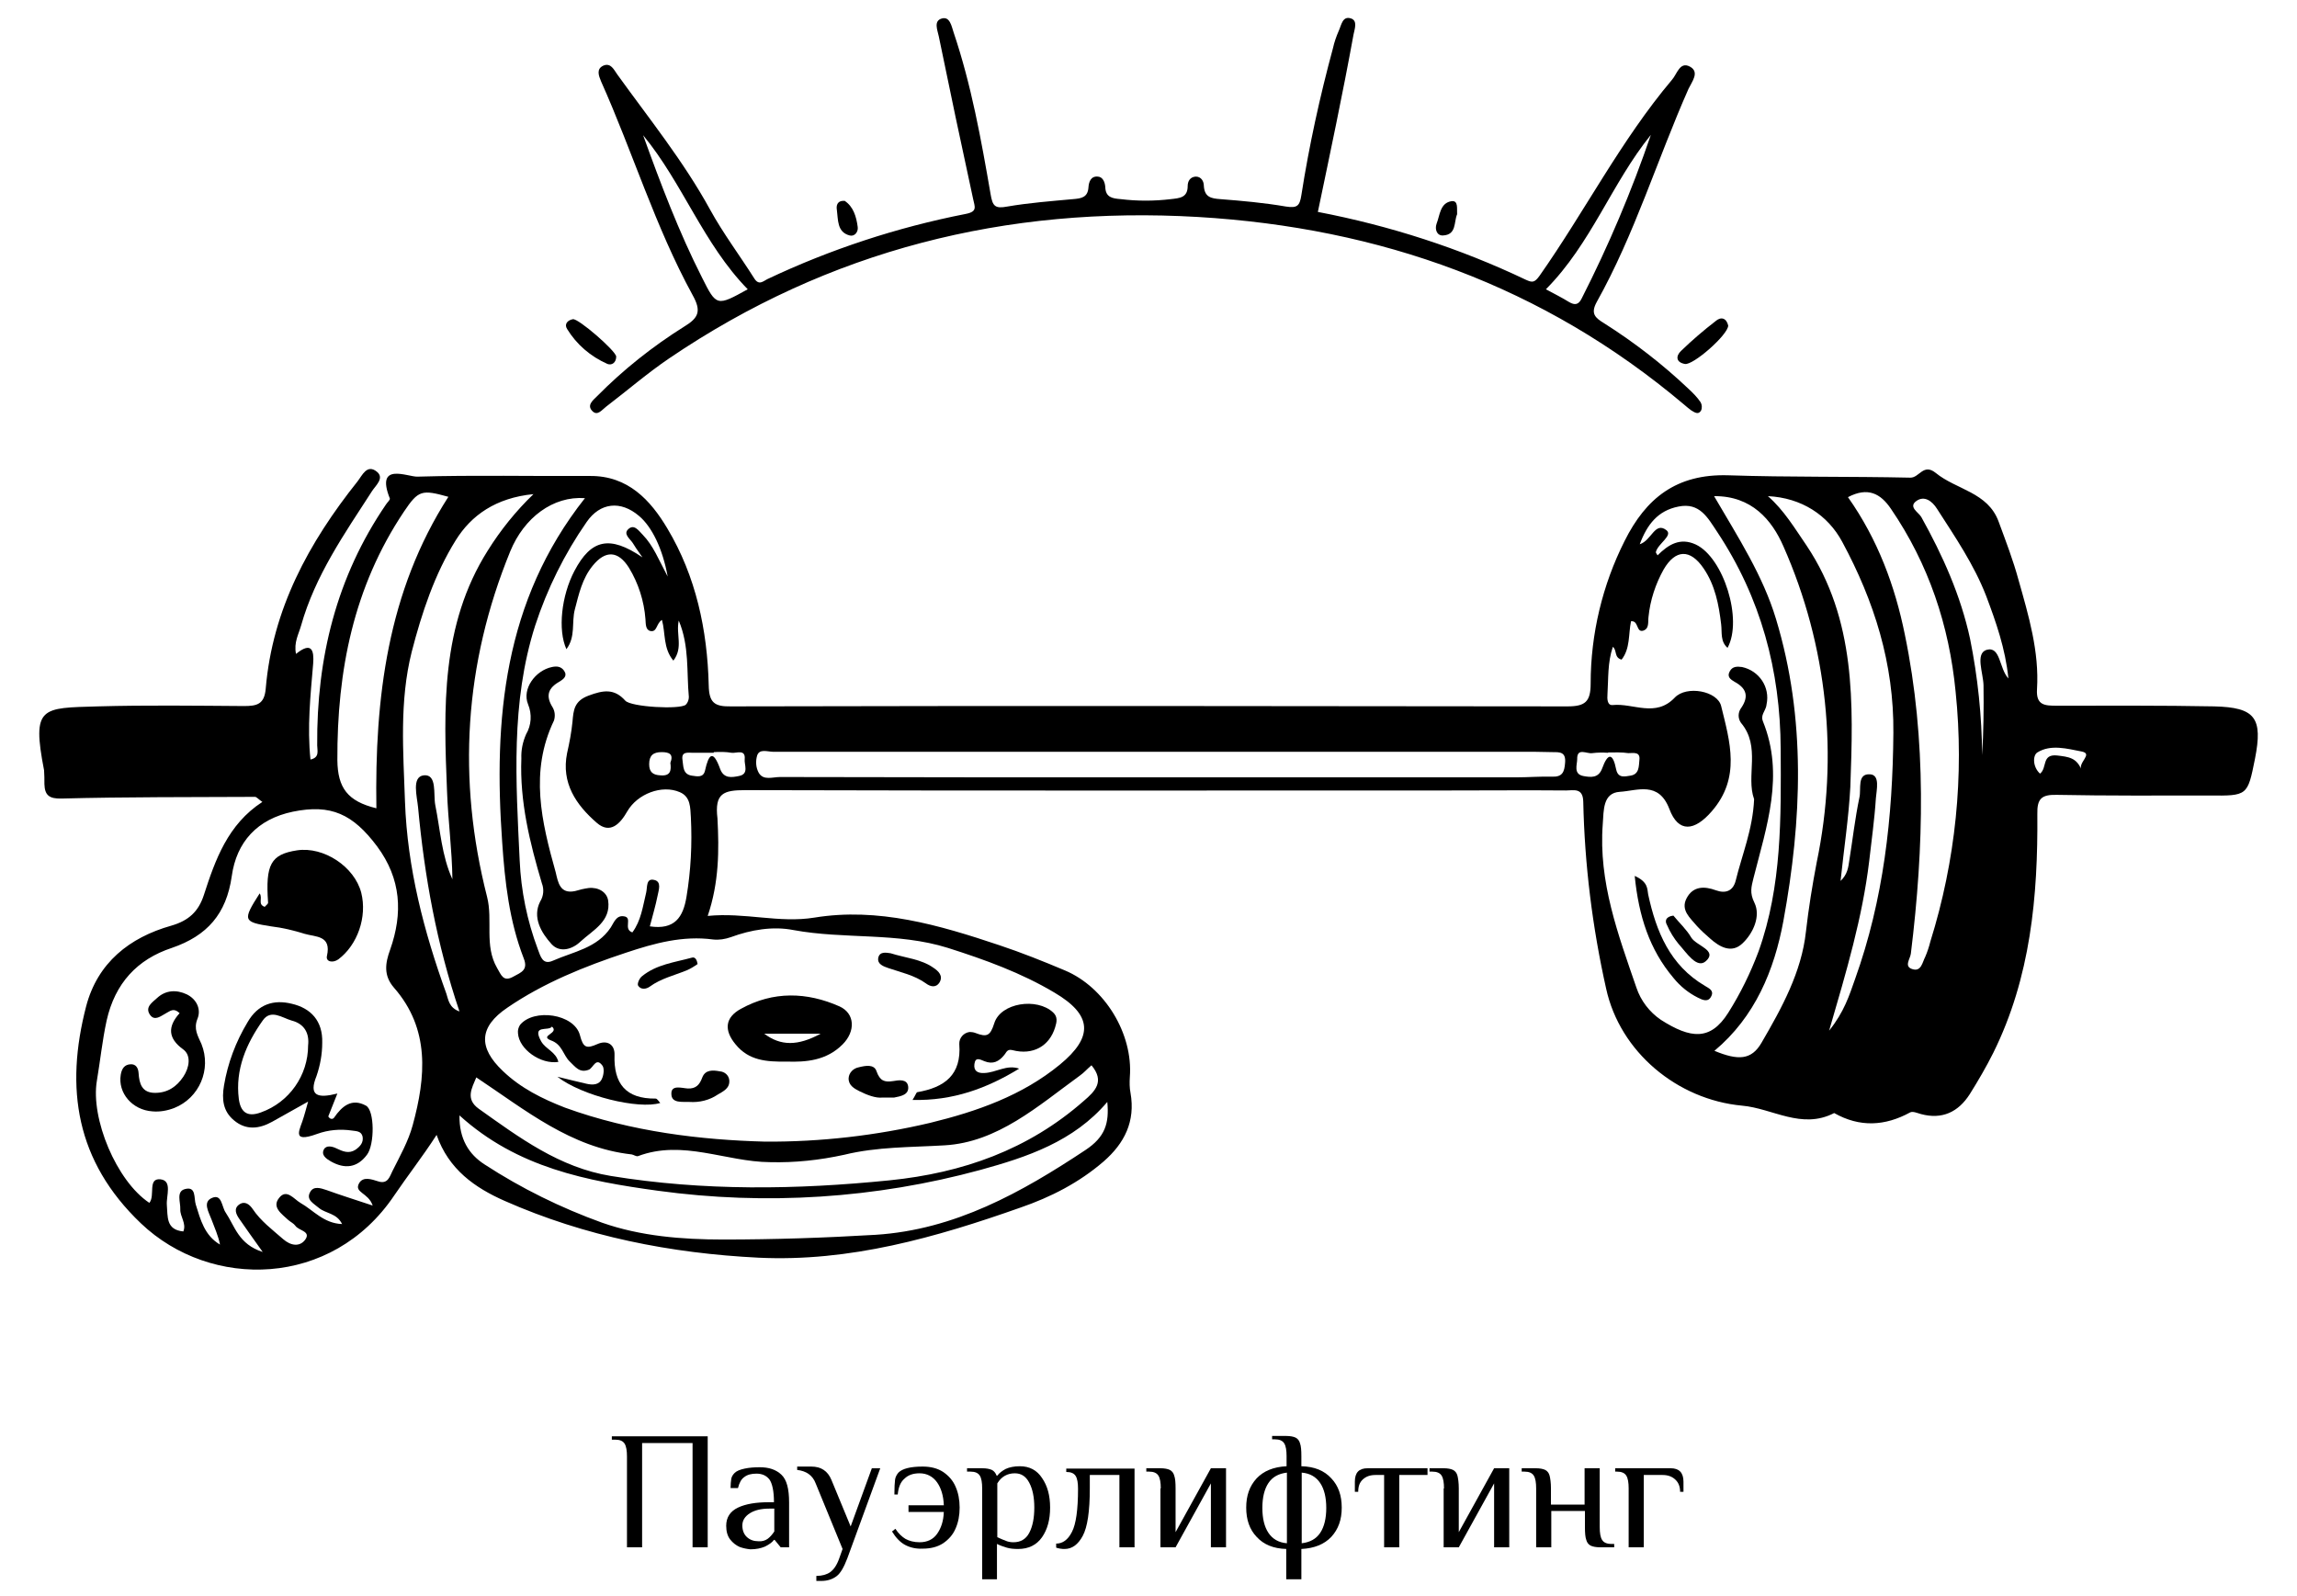
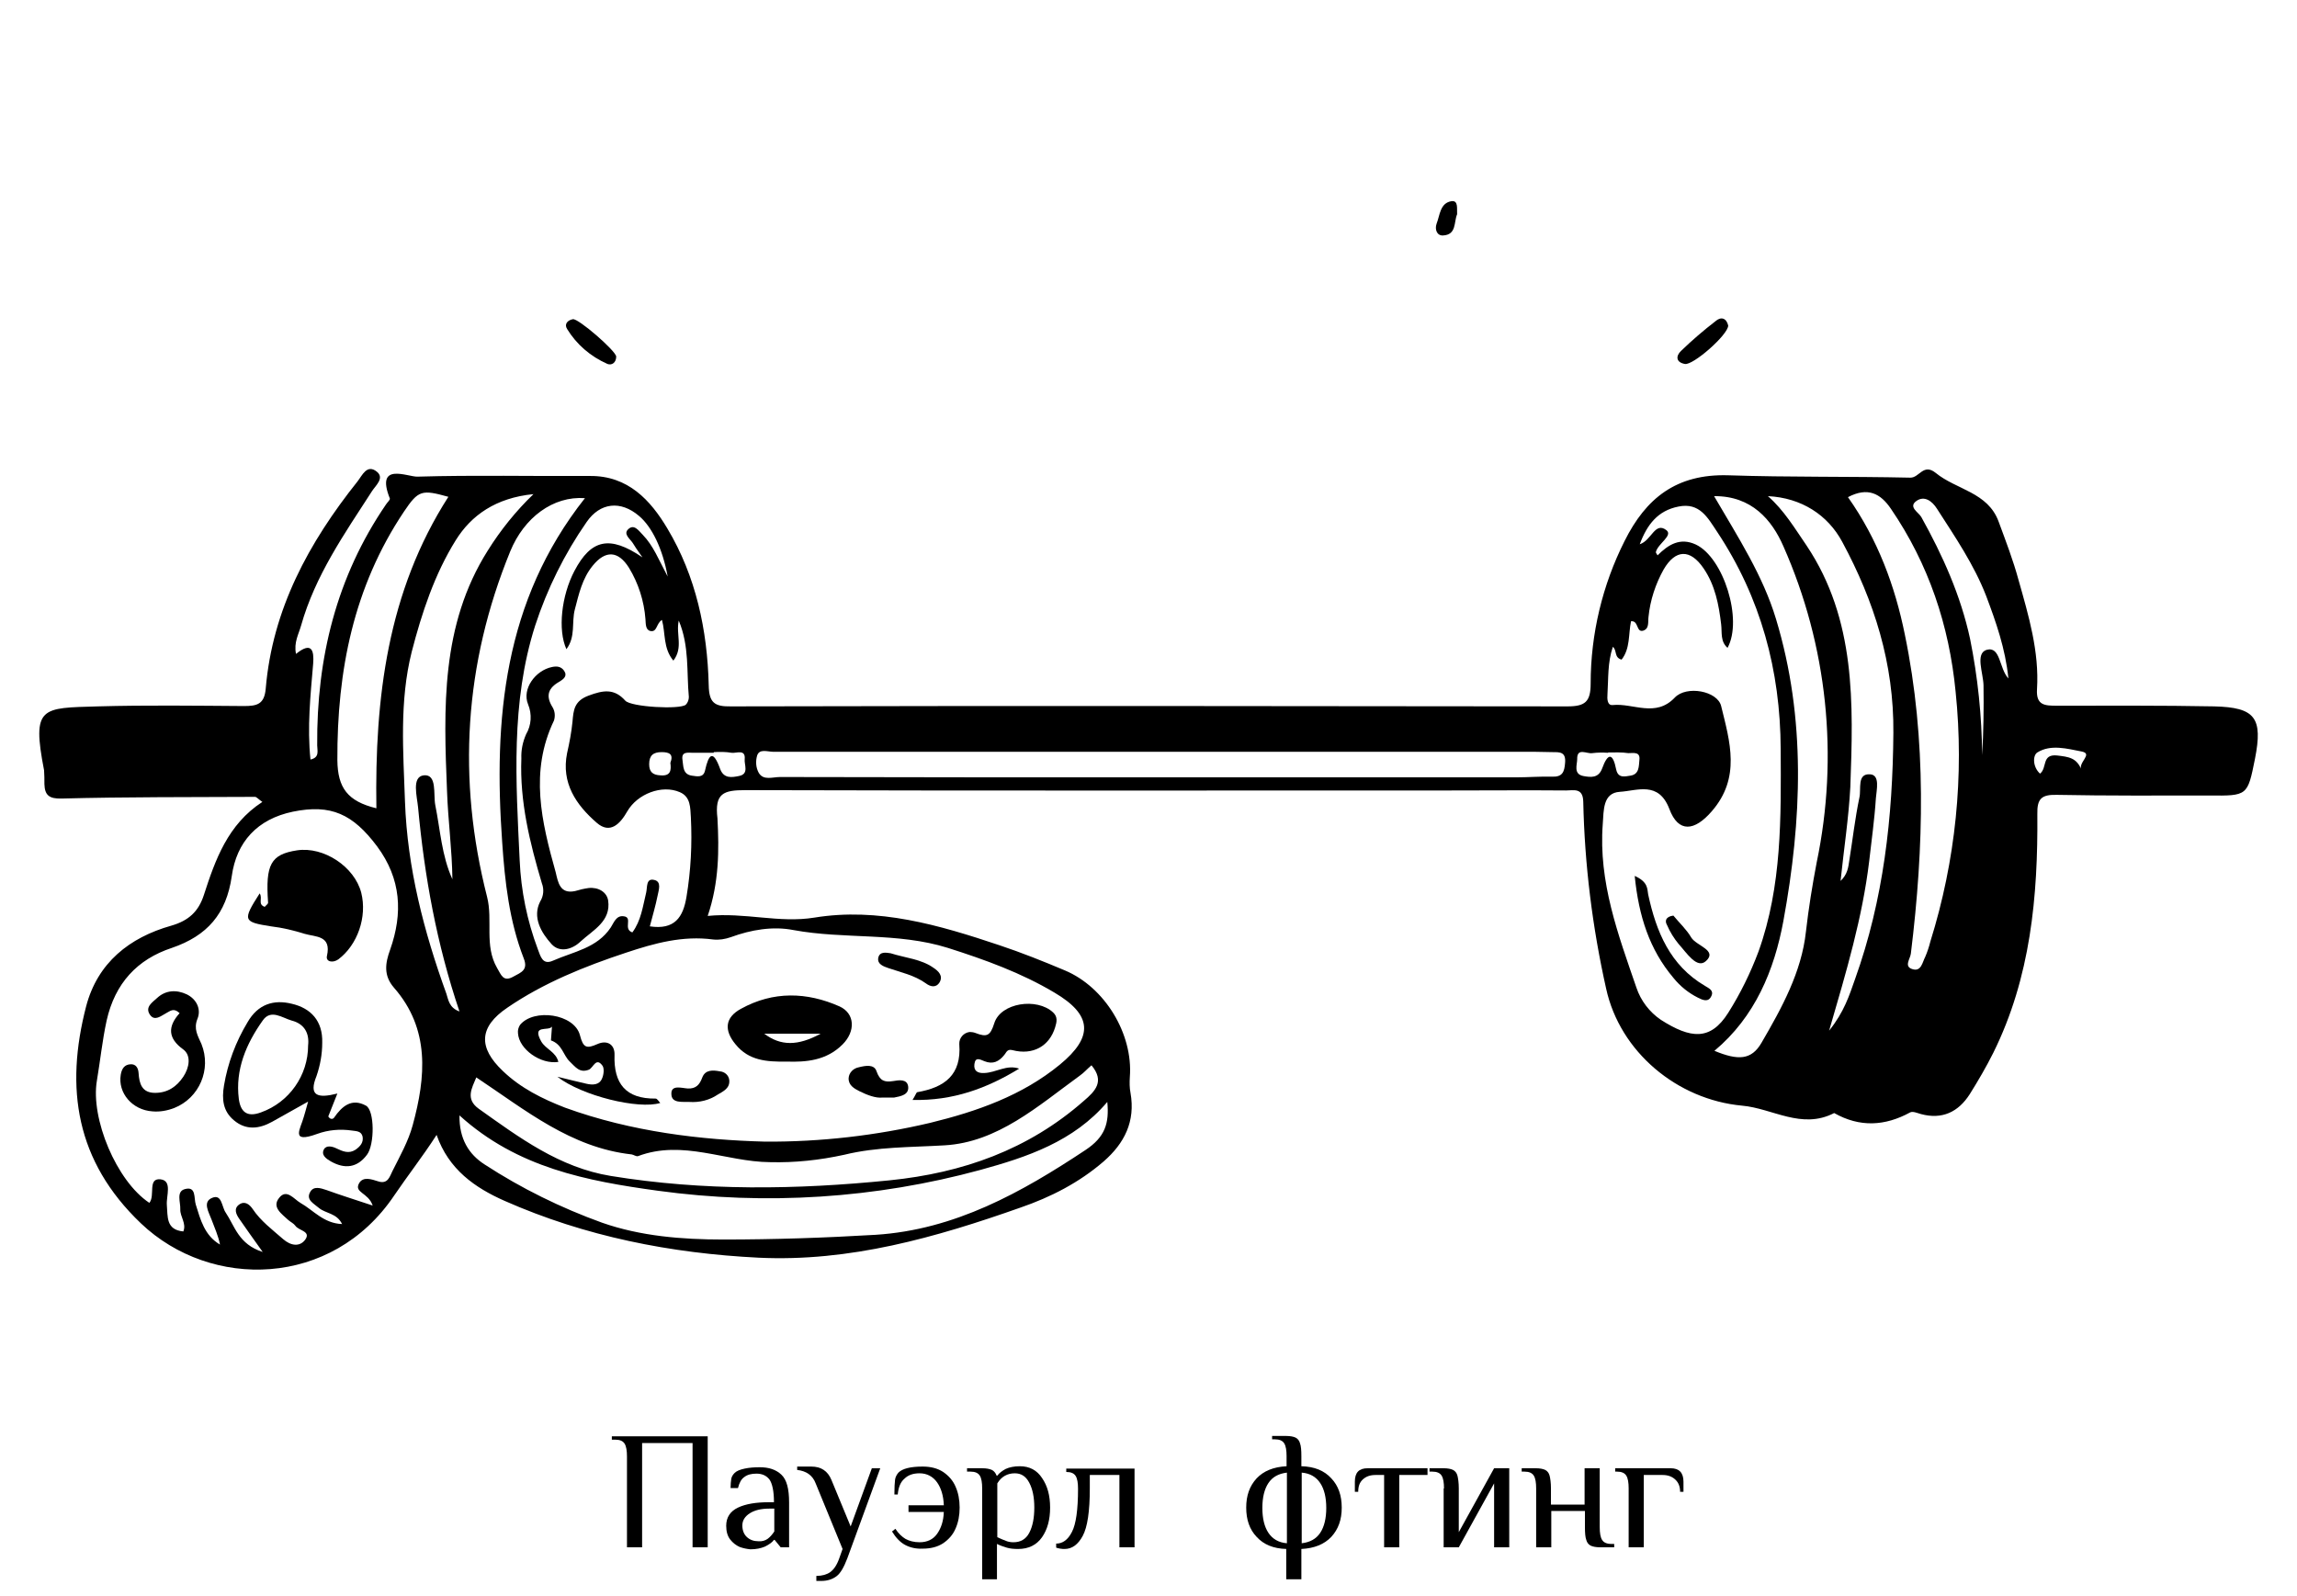
<svg xmlns="http://www.w3.org/2000/svg" version="1.1" id="Layer_1" x="0px" y="0px" viewBox="0 0 682.9 474.5" style="enable-background:new 0 0 682.9 474.5;" xml:space="preserve">
  <style type="text/css">
	.st0{enable-background:new    ;}
</style>
  <path d="M210.4,272.3c11.1-1.1,21.2,2.2,31.7,0.5c19-3.1,37.1,2.2,55,8.2c6.6,2.2,13.1,4.8,19.5,7.5c11.9,5,20.3,18.9,19.3,31.7  c-0.1,1.6-0.1,3.2,0.2,4.7c1.5,8.5-1.8,15-8,20.4c-7.3,6.3-15.7,10.6-24.7,13.7c-25.2,8.9-50.8,16.2-77.9,14.9  c-26.1-1.3-51.5-6.3-75.5-16.9c-8.8-3.9-16.6-9.3-20.2-19.6c-4.2,6.5-8.6,12.1-12.6,18c-18.5,27.5-54.5,28.1-75.3,8.3  c-19.4-18.5-22.6-40.2-16.3-64.5c3.4-13,12.9-20.5,25.3-24c5.2-1.5,8.1-4.2,9.7-9.1c3.4-10.5,7.1-21,17.4-27.7  c-1.2-0.8-1.7-1.5-2.2-1.5c-19.2,0.1-38.4,0-57.5,0.5c-3.7,0.1-5-1-5.1-4.3c0-1.4,0-2.7-0.1-4.1c-3.7-19.1-0.8-18.5,16-19  c14.4-0.4,28.9-0.2,43.4-0.1c3.9,0,6.1-0.5,6.5-5.2c2-23.6,12.8-43.4,27.3-61.6c1.4-1.8,2.8-5.2,5.7-2.9c2.4,1.9-0.3,4.1-1.4,5.8  c-8.2,12.7-16.9,25.1-21.1,40c-0.7,2.5-2.2,5-1.5,8.4c4.7-3.8,5.4-1,5.1,2.9c-0.8,9.4-1.8,18.8-0.8,28.5c2.8-0.6,2-2.7,2-4.2  c-0.2-25.9,5.7-50.1,20.5-71.7c0.4-0.6,1.2-1.3,1.1-1.7c-4.4-11,5.3-6.4,8.2-6.5c17.1-0.5,34.2-0.1,51.3-0.2  c11.3-0.1,18,7.2,23,15.6c8.5,14.2,11.9,30.2,12.3,46.6c0.1,5.1,1.6,6.4,6.6,6.3c82.9-0.2,165.8-0.1,248.7,0c5.3,0,6.9-1.4,6.9-6.8  c0-14.7,3.5-29.3,10.1-42.4c6.3-12.6,15.3-20,30.9-19.5c18,0.6,36,0.3,54,0.7c2.7,0.1,3.9-4.4,7.6-1.4c6.1,5,15.5,5.7,18.7,14.5  c2.1,5.7,4.3,11.4,5.9,17.3c3,10.6,6.2,21.3,5.5,32.5c-0.3,4.8,2.3,4.9,5.9,4.9c15.6,0,31.2-0.1,46.8,0.2  c12.2,0.3,14.5,3.4,12.1,15.6c-2.2,11-2.2,11-13.6,10.9c-15.1,0-30.3,0.1-45.4-0.2c-4.5-0.1-5.8,1.2-5.7,5.7  c0.2,24.5-2,48.6-13.1,71c-2.1,4.2-4.5,8.3-7,12.3c-3.4,5.3-8.2,7.6-14.5,5.9c-1.1-0.3-2.4-0.9-3.2-0.5c-7.5,4.1-15,4.5-22.6,0.2  c-9.7,5-18.3-1.4-27.4-2.2c-19.3-1.8-36.3-16-40.4-34.8c-4.1-18.3-6.4-36.9-6.8-55.6c-0.1-4.2-2.9-3.3-5.1-3.3  c-11.5-0.1-23,0-34.6,0c-69.8,0-139.6,0.1-209.4-0.1c-6.5,0-9.2,0.9-8.3,8.4C213.8,252.7,213.8,262.3,210.4,272.3z M227.5,339.4  c16.5,0.1,33-1.8,49.1-5.6c13.9-3.4,27.3-8.1,38.5-17.3c10.1-8.3,9.6-14.8-1.6-21.4c-9.9-5.9-20.7-9.8-31.7-13.3  c-15-4.7-30.7-2.5-45.9-5.3c-6.1-1.2-12.6-0.1-18.6,2.1c-1.7,0.6-3.5,0.9-5.3,0.7c-9-1.2-17.4,1.1-25.8,3.9  c-12.4,4.1-24.6,9-35.4,16.4c-8.4,5.7-8.7,11.8-1.3,18.8c5.3,5.1,11.8,8.3,18.5,10.9C187.8,336.5,208.6,338.9,227.5,339.4  L227.5,339.4z M110.8,358.4c-1.3-3.9-5.7-3.8-4-6.7c1.2-2,3.7-1.1,5.6-0.5c3,1,3.5-1.6,4.3-3.1c2.2-4.4,4.7-8.8,6-13.6  c3.9-14.3,5.2-28.6-5.6-40.9c-3.1-3.6-2.6-7.2-1.1-11.3c3.8-10.8,3.3-21-3.9-30.7c-7.2-9.6-13.7-12.6-25-10.3  c-10.6,2.2-16.8,9-18.2,19.2c-1.6,11.2-7.3,17.7-17.8,21.3c-10.3,3.4-16.9,10.5-19.4,21.6c-1.3,6-1.9,12-2.9,17.9  c-1.9,11.2,5.8,29.8,15.6,36.3c1.8-2.1-0.6-7.4,3.3-7c3.6,0.4,1.7,4.9,1.9,7.6c0.3,3.5-0.3,7.4,4.9,7.9c1-2.4-1-4.4-0.9-6.6  c0.1-2.1-1.3-5.3,1.4-6c3.4-0.9,2.6,2.7,3.2,4.6c1.4,4.5,2.6,9.2,7.2,11.9c-0.5-2.6-1.6-5-2.5-7.4c-0.8-2.2-2.8-5.3,0.2-6.5  c2.9-1.2,2.8,2.7,4,4.4c2.7,4,3.8,9.4,11,11.7c-3-4.2-5-7-7-9.9c-0.9-1.3-1.7-3,0-4.2s3.1,0,4,1.3c2.4,3.6,5.9,6.2,9.1,9  c2.3,2,4.9,2.3,6.5,0.2c1.9-2.6-1.9-2.7-2.9-4.2c-0.5-0.7-1.4-1.1-2.1-1.7c-1.9-1.8-5-3.8-2.7-6.6c2.2-2.8,4.4,0.4,6.3,1.5  c3.9,2.2,6.9,6.1,12.4,6.3c-1.6-3.3-4.9-3.1-6.9-4.8c-1.5-1.3-3.9-2.4-2.6-4.7c1-1.9,3.1-1.2,4.9-0.6  C101.2,355.3,105.4,356.6,110.8,358.4z M479.5,192.3c-1.6,4.7-1.3,9.4-1.6,14.1c-0.1,1.3-0.1,3.4,1.6,3.2c6.1-0.6,12.7,3.8,18.4-2.2  c3.5-3.7,12.7-2,13.8,2.5c2.6,10.6,5.9,21.3-2.8,31.3c-5.1,5.9-9.9,6.5-12.6-0.7c-3.2-8.4-9.6-5.4-14.7-5.1  c-5.1,0.3-4.8,5.5-5.1,9.6c-1.3,17.2,4.6,32.9,10,48.6c1.3,3.9,3.9,7.3,7.3,9.6c8.8,5.6,14.7,6.3,20-2.1c3.6-5.7,6.6-11.8,9-18.2  c7-19.5,6.7-39.9,6.6-60.2c-0.1-23.4-5.9-45-18.9-64.6c-2.8-4.2-5.2-8.8-11.5-7.5c-6.1,1.2-9.3,5.3-11.5,11.2  c3.5-1.1,4.5-6.8,7.9-4.2c2.1,1.6-2.5,4-3.1,6.5c-0.1,0.2,0.3,0.6,0.5,1c3.2-3.2,6.7-5.4,11.4-3.2c8.2,3.9,14,22.3,9.4,30.7  c-2.2-1.9-1.6-4.6-1.9-7c-0.7-5.9-1.8-11.6-5.2-16.6c-4-5.9-8.4-5.7-11.9,0.3c-2.4,4.3-4,9.1-4.5,14.1c-0.2,1.5,0.3,3.5-1.6,4.1  c-2.1,0.6-1.3-3.1-3.6-2.8c-0.8,3.9-0.2,8.1-2.8,11.4C479.8,195.5,480.8,193.3,479.5,192.3L479.5,192.3z M191,165.7  c-1.7-2.4-2.3-3.3-2.9-4.3c-0.8-1.2-2.8-2.6-1.4-4c1.8-1.8,3.2,0.4,4.4,1.6c3.1,3.2,4.7,7.3,7.4,12.4c-1.5-8.3-4.7-14.8-8.5-18  c-5.5-4.7-11.6-4-15.6,1.8c-6.6,9.5-11.7,19.8-15.3,30.8c-7.3,22.9-5.7,46.4-4.6,69.8c0.4,9,2.2,17.9,5.4,26.4  c0.8,2.1,1.4,4.8,4.5,3.4c6.1-2.7,13.1-3.7,17.2-9.9c0.9-1.4,1.6-3.6,3.8-3.3c2.9,0.3-0.3,3.8,2.6,4.8c2.6-3.5,3.1-7.7,4.1-11.8  c0.4-1.6-0.1-4.4,2.4-3.8c2.3,0.5,1.3,3.1,1,4.7c-0.6,3-1.5,6-2.3,9.1c7.4,1.1,9.9-2.7,10.9-8.8c1.3-7.8,1.7-15.7,1.3-23.6  c-0.2-2.8,0-6.1-3.3-7.5c-5.3-2.3-12.6,0.5-15.6,5.7c-2.1,3.7-5.1,6.9-9.1,3.4c-6.1-5.3-10.6-11.8-8.8-20.7c0.7-3.1,1.3-6.2,1.6-9.3  c0.3-3.5,0.5-6.2,4.8-7.8s7.6-2.2,10.9,1.5c1.7,1.9,16.3,2.7,18,1.2c0.6-0.6,0.9-1.5,0.9-2.3c-0.7-7.4,0.2-15.1-3-22.7  c-0.9,4.1,1.4,8-1.6,11.9c-3.1-3.7-2.3-8.2-3.4-12.1c-1.7,1-1.4,3.7-3.4,3.3c-1.5-0.3-1.4-2.1-1.5-3.5c-0.4-5.4-2.1-10.7-4.9-15.3  c-3.2-5.1-7-5.3-10.8-0.6c-3.1,3.8-4.1,8.4-5.3,13c-1,3.8,0.3,8.1-2.5,11.8c-2.6-5.7-1.5-15.9,2.4-23.3  C175.7,160.4,181.2,159,191,165.7L191,165.7z M136.6,331.6c-0.1,7,2.8,11.6,7.5,14.6c10.9,7.1,22.7,12.9,34.9,17.3  c11.4,4,23.7,5,36,5c15.1,0,30.2-0.5,45.3-1.4c23.6-1.5,43.4-12.6,62.4-25.2c5.9-3.9,7.1-8,6.5-14.3c-10,11.8-23.9,16.4-37.7,20.2  c-31.2,8.5-63.8,10.6-95.9,6.2C174.5,351.1,153.8,347.2,136.6,331.6z M345,231.1c35.2,0,70.5,0,105.7,0c3.6,0,7.2-0.3,10.8-0.2  c3,0.1,3.6-1.4,3.8-4.1c0.3-3.3-1.6-3.2-3.7-3.2c-1.8,0-3.6-0.1-5.4-0.1c-31.4,0-62.8,0-94.2,0c-44,0-88.1,0-132.1,0  c-1.7,0-4.1-1-4.8,1.1c-0.5,1.7-0.4,3.6,0.5,5.2c1.4,2.3,4.1,1.2,6.3,1.2C269.6,231.1,307.3,231.1,345,231.1L345,231.1z   M141.6,320.3c-1.3,3.2-3.3,6.4,0.7,9.3c12.1,8.6,24,17.5,39.3,20c27.6,4.5,55.1,4.1,82.9,1.3c21.7-2.2,41.2-9.1,57.7-23.6  c3.4-2.9,6.3-5.8,2.3-10.6c-1.2,1-2.2,2.2-3.5,3.1c-12.4,9-24.4,19.8-40.2,20.7c-10,0.6-20,0.4-29.8,2.8c-7.3,1.6-14.7,2.4-22.1,2.2  c-13.1-0.1-25.9-6.8-39.2-1.8c-0.5,0.2-1.3-0.4-1.9-0.5C169.7,341.2,156.2,330,141.6,320.3z M509.6,147.5  c7.3,12.5,14.5,23.6,18.4,36.5c9,29.7,7.7,59.8,2.2,89.8c-2.7,14.6-8.4,28.5-20.5,38.6c7,2.9,11,2.8,14-2.4c6-10.3,11.9-21,13.2-33  c0.8-7,1.9-13.8,3.2-20.6c6.6-31.6,3.2-64.4-9.9-94C526.8,154.6,520.8,147.4,509.6,147.5z M549.4,147.8c8.9,12.6,14,26.5,16.9,40.8  c6.5,31.4,5.7,63.2,1.8,94.9c-0.2,1.6-2.1,3.8,0.4,4.6c2.7,0.9,3-2,3.9-3.7c0.6-1.4,1.1-2.9,1.5-4.5c7.5-24,10.1-49.3,7.5-74.3  c-1.9-19.6-8-37.9-19.2-54.3C559.1,146.7,555.3,144.7,549.4,147.8L549.4,147.8z M547.2,261.9c2.1-2,2.3-4.1,2.6-6.1  c1-6.2,1.7-12.5,3-18.7c0.6-2.5-0.8-7.2,3.2-6.9c3,0.2,1.9,4.6,1.7,7.1c-0.4,6.3-1.3,12.6-2,18.8c-2,16.6-6.7,32.5-11.9,50.3  c4.5-5.6,6-10.5,7.7-15.3c8.5-23.7,11.2-48.1,11.4-73.2c0.2-20.6-5.7-39.2-15.2-56.8c-4.3-8-12.1-13.1-22.1-13.6  c4.8,4.2,8,9.6,11.5,14.7c14.7,22,13.9,47,13,71.8C549.6,243.3,548.2,252.3,547.2,261.9L547.2,261.9z M173.9,148.1  c-9.5-0.7-18.1,5.8-22.2,15.8c-13.7,33.5-15.8,67.8-6.9,102.7c1.8,7-0.9,14.5,3,21.2c1.2,2,1.8,4.3,4.9,2.5c2.2-1.2,4.4-1.9,3-5.4  c-4.3-11.1-5.6-22.7-6.4-34.5C146.7,213.9,149.7,178.7,173.9,148.1z M158.6,146.9c-11.2,1.1-18.5,6.3-23.1,13.7  c-6.3,10.1-10.1,21.6-13.1,33.2c-3.7,14.7-2.5,29.7-2,44.5c0.7,19.7,5.6,38.6,12.3,57.1c0.6,1.8,0.8,4.2,3.9,5.3  c-6.8-20.1-10.4-40.2-12.3-60.6c-0.3-3.3-2-9.2,1.7-9.6c4-0.4,2.8,5.6,3.4,8.8c1.5,7.4,1.9,15.1,5.1,22.1  c-0.1-8.8-1.3-17.5-1.6-26.2c-1-24.6-1.9-49.3,12.1-71.5C148.8,157.6,153.4,151.9,158.6,146.9z M111.9,240.3  c-0.5-32.8,3.3-64.4,21.4-92.6c-7.9-2.2-8.9-2-13.2,4.4c-15,22.4-19.9,47.3-19.8,73.9C100.4,234.2,103.3,238.2,111.9,240.3z   M597.1,201.7c-0.9-8.9-3.7-16.8-6.6-24.5c-3.6-9.3-9.2-17.5-14.6-25.9c-1.5-2.4-3.8-4-6.1-2.4c-2.6,1.8,0.6,3.4,1.4,4.8  c6.4,11.5,11.7,23.3,14.5,36.2c2.3,11.4,3.5,23,3.6,34.6c0.4-7,0.5-13.9,0.4-20.8c-0.1-3.7-2.5-9.4,0.9-10.5  C594.8,192,594.3,198.7,597.1,201.7L597.1,201.7z M212.2,223.6v0.2c-2,0-4,0-6.1,0c-1.5,0-3.6-0.5-3.2,2.1c0.3,1.8,0,4.3,2.8,4.7  c1.5,0.2,3.4,0.7,3.9-1.5c1.1-5,2.4-6.3,4.5-0.5c1.1,3,3.6,2.5,5.6,2.1c3.1-0.6,1.5-3.4,1.7-5c0.3-3.1-2.5-1.7-3.9-1.9  C215.8,223.5,214,223.5,212.2,223.6L212.2,223.6z M478.1,223.7v0.1c-1.6-0.1-3.1-0.1-4.7,0.1c-1.6,0.3-4.6-1.8-4.5,1.8  c0,1.6-1.2,4.4,1.8,5c2.2,0.4,4.5,0.7,5.6-2.2c1.7-4.7,3.2-4.8,4.2,0.3c0.6,2.7,2.7,2,4.2,1.8c2.7-0.4,2.5-2.8,2.7-4.7  c0.3-2.5-1.8-2-3.3-2C482.1,223.6,480.1,223.7,478.1,223.7L478.1,223.7z M618.9,229.1c-1.5-2.3,3.7-5-0.1-5.7  c-4.2-0.8-9.1-2.2-13.1,0.3c-1.4,0.9-1.4,4.3,0.8,6.3c2.2-1.7,0.4-5.9,5.1-5.4C614.9,225,617.5,225.2,618.9,229.1L618.9,229.1z   M199.3,226.8c1-2.6-0.3-3.2-2.6-3.2c-2.5,0-3.7,1-3.7,3.6c0,2.3,1.1,3.2,3.3,3.3C199.4,230.8,199.6,229,199.3,226.8L199.3,226.8z" />
-   <path d="M391.8,63c21.4,4.1,42.2,10.8,61.9,20.2c1.8,0.8,2.5,0.9,4-1.2c13.5-19.2,24.2-40.3,39.4-58.3c1.5-1.7,2.3-5.5,5.3-3.9  s0.6,4.5-0.4,6.6c-9.3,21-16,43.2-27.3,63.4c-1.9,3.5-0.4,4.7,2.2,6.3c9,5.7,17.4,12.2,25.1,19.5c1.3,1.2,2.6,2.5,3.6,4  c0.4,0.7,0.5,1.7,0.1,2.5c-0.8,1.3-1.9,0.5-2.9-0.1c-0.7-0.5-1.4-1.1-2.1-1.7C458.9,85,410.3,67.7,356.1,64.5  c-57-3.3-109.6,9.8-157.1,42c-6.5,4.4-12.5,9.6-18.8,14.4c-1.2,0.9-2.5,2.8-4,1.4c-1.9-1.8,0.1-3.3,1.3-4.5  c7.8-7.9,16.5-14.8,25.9-20.7c4.3-2.6,5.2-4.6,2.5-9.4c-11.1-20.3-17.8-42.5-27.2-63.5c-0.7-1.7-1.5-3.7,0.7-4.7  c2.2-0.9,3.1,1.2,4.1,2.6c9.5,13.2,19.7,25.8,27.6,40.2c3.9,7.1,8.8,13.6,13.1,20.4c1.4,2.3,2.7,0.9,3.9,0.3  c18.8-8.9,38.6-15.4,59-19.4c3.6-0.7,2.7-2.1,2.2-4.5c-3.5-16.1-6.9-32.2-10.2-48.3c-0.4-1.9-1.6-4.6,0.9-5.3  c2.4-0.7,2.9,2.3,3.5,4.1c5.3,15.7,8.2,31.9,11,48.1c0.6,3.6,1.3,4.4,5,3.7c6.4-1.1,13-1.6,19.5-2.2c2.5-0.2,4.4-0.5,4.6-3.5  c0.1-1.6,0.7-3.4,2.8-3.2c1.5,0.1,2.1,1.7,2.2,3.1c0.1,3.1,2.1,3.4,4.6,3.6c4.9,0.6,9.9,0.6,14.9,0c2.6-0.3,5-0.4,5-3.9  c0-1.4,0.7-2.7,2.4-2.8c1.7,0,2.4,1.5,2.4,2.7c0.2,3.4,2.1,3.8,4.9,4c6.5,0.5,13.1,1.1,19.5,2.2c3.3,0.5,4.1-0.1,4.6-3.4  c2.3-14.7,5.5-29.3,9.4-43.7c0.4-1.8,1-3.5,1.7-5.1c0.8-1.7,1.1-4.6,3.7-3.7c2,0.7,1,3.2,0.7,4.8C399.2,27.9,395.5,45.3,391.8,63z   M222.3,86c-13.2-13.5-19.3-31.5-31.1-45.8c5.2,14.4,10.6,28.7,17.5,42.3C213,91.1,213.1,91.1,222.3,86z M459.6,86  c2.6,1.4,4.8,2.5,6.9,3.8c1.7,1,2.8,0.8,3.7-1c8-15.7,14.9-32,20.6-48.7C479.2,54.4,473.1,72.4,459.6,86L459.6,86z" />
  <path d="M183.2,106c0,1.8-1.3,2.7-2.6,2.2c-5-2.2-9.2-5.8-12-10.4c-0.9-1.4,0.1-2.6,1.7-2.9C171.8,94.5,183.1,104.3,183.2,106z" />
  <path d="M513.8,96.8c-0.1,2.8-10.5,11.9-12.9,11.4c-2.7-0.5-2.7-2.4-1.1-3.9c3.2-3.1,6.7-6.1,10.2-8.8  C511.7,94,513.3,94.6,513.8,96.8z" />
-   <path d="M251.1,59.7c2.6,1.7,3.5,4.7,3.9,7.8c0.2,1.4-0.9,2.9-2.4,2.5c-3.8-1-3.4-4.7-3.8-7.6C248.6,61.2,248.8,59.6,251.1,59.7z" />
  <path d="M433.2,63.7c-1,2.3-0.1,6.1-4.2,6.3c-1.8,0.1-2.5-1.8-1.9-3.5c1-2.5,1-6.2,4.5-6.7C433.6,59.6,433.1,62,433.2,63.7z" />
  <path d="M233.8,315.6c-5.9,0.1-11.2-0.3-15.1-5.1c-3.5-4.2-3.2-8,1.6-10.6c9.6-5.3,19.6-5,29.3-0.7c4.6,2.1,4.8,7.4,0.9,11.3  C245.7,315.3,239.7,315.8,233.8,315.6z M227.2,307.3c4.9,3.7,10,3.7,16.8,0H227.2z" />
  <path d="M303,317.7c-9.5,5.8-19.6,9.6-31.7,9.3c1-1.6,1.1-2.2,1.4-2.3c8.1-1.4,13.2-5.1,12.5-14.3c-0.1-1.8,1.3-3.4,3.1-3.6  c0.6,0,1.2,0.1,1.7,0.3c3.4,1.3,4.4,0.9,5.6-2.9c1.9-6.1,12.7-7.7,17.5-3.2c1.4,1.3,1.1,2.8,0.6,4.4c-1.7,5.6-6.6,8.4-12.7,6.8  c-1.6-0.4-1.8,0.7-2.4,1.4c-1.6,2-3.4,2.9-5.9,1.9c-1.3-0.5-2.7-1.4-3,0.8c-0.3,2.1,1,2.8,2.9,2.7  C296.1,318.9,299.3,316.4,303,317.7z" />
-   <path d="M164.1,305.2c-1,1.5-6.1-0.8-3.2,4.4c1.3,2.3,4.4,3.1,5.1,6.1c-5.3,0.8-11.7-3.8-12-8.5c-0.1-0.9,0.1-1.7,0.6-2.5  c4.1-5,16.1-3.3,17.8,3c1,3.9,2,4.1,5.2,2.7c2.9-1.3,5.2,0.1,5.1,3.2c-0.3,8.6,3.4,13.1,12.2,13c0.5,0,0.9,0.8,1.4,1.3  c-6.4,2-23.3-2.1-30.6-7.8c3.6,0.9,6.1,1.5,8.7,2.1c1.8,0.4,3.8,0.4,4.6-1.6c0.5-1.1,0.7-3,0.1-3.8c-1.9-2.6-2.7,0.6-4,1.2  c-2.8,1.1-4-0.8-5.7-2.4c-2-1.9-2.2-5.1-5.6-6.3C160.2,307.9,166.4,307.2,164.1,305.2z" />
+   <path d="M164.1,305.2c-1,1.5-6.1-0.8-3.2,4.4c1.3,2.3,4.4,3.1,5.1,6.1c-5.3,0.8-11.7-3.8-12-8.5c-0.1-0.9,0.1-1.7,0.6-2.5  c4.1-5,16.1-3.3,17.8,3c1,3.9,2,4.1,5.2,2.7c2.9-1.3,5.2,0.1,5.1,3.2c-0.3,8.6,3.4,13.1,12.2,13c0.5,0,0.9,0.8,1.4,1.3  c-6.4,2-23.3-2.1-30.6-7.8c3.6,0.9,6.1,1.5,8.7,2.1c1.8,0.4,3.8,0.4,4.6-1.6c0.5-1.1,0.7-3,0.1-3.8c-1.9-2.6-2.7,0.6-4,1.2  c-2.8,1.1-4-0.8-5.7-2.4c-2-1.9-2.2-5.1-5.6-6.3z" />
  <path d="M262.3,326.3c-1.9,0.2-4.4-0.7-6.8-1.9c-1.6-0.8-3.3-1.8-3.2-3.9c0.1-1.6,1.4-2.9,3-3.2c2-0.5,4.6-1,5.3,1.2  c1,2.8,2.3,3.3,4.9,2.9c1.7-0.3,4.2-0.7,4.5,1.6c0.3,2.5-2.2,2.9-4.2,3.3C264.6,326.3,263.4,326.3,262.3,326.3z" />
  <path d="M205,327.6c-2.1-0.1-5.4,0.5-5.4-2.4c-0.1-2.8,3.1-1.7,4.9-1.6c2.4,0.1,3.5-1.1,4.3-3.3c0.9-2.3,3.1-2.2,5.2-1.8  c1.4,0.1,2.6,1.1,2.8,2.5c0.3,2.5-1.7,3.4-3.4,4.4C210.9,327.1,207.9,327.8,205,327.6z" />
  <path d="M264.8,283.4c4.4,1.4,9,1.7,12.7,4.3c1.5,1,3,2.4,1.8,4.4c-1.1,1.7-2.8,1.2-4.1,0.2c-3.4-2.4-7.3-3.2-11.1-4.5  c-1.4-0.5-3.3-1.1-3-3C261.5,282.8,263.4,283.2,264.8,283.4z" />
-   <path d="M207.4,286.6c-1,0.7-2.1,1.4-3.3,1.9c-3.7,1.5-7.6,2.4-10.9,4.8c-1.1,0.8-2.7,1-3.5-0.3c-0.3-0.6,0.4-2.2,1.2-2.8  c4.3-3.5,9.7-4.1,14.8-5.5C206.7,284.4,207.2,285.4,207.4,286.6z" />
  <path d="M77.2,265.6c1,1.5-0.7,3.2,1.5,4c0.3-0.4,1.1-0.9,1-1.3c-0.8-11.3,0.8-14.3,8.6-15.5c8-1.2,17.1,4.9,19.1,12.6  c1.8,7.2-1.1,15.5-6.8,19.8c-1.7,1.2-3.8,0.7-3.4-1c1.4-6.2-3.4-5.6-6.7-6.6c-3.2-1-6.5-1.8-9.9-2.2C72.3,274.1,72,273.7,77.2,265.6  z" />
  <path d="M100.3,325.1c-1.1,2.9-2,4.9-2.7,6.8c0.5,0.9,1.3,0.9,1.7,0.4c2.4-3.5,5.3-5.9,9.5-3.6c2.6,1.4,2.6,11.6,0.3,14.6  c-2.9,3.9-6.6,4.3-10.7,2c-1.4-0.8-3-1.9-2.1-3.6c0.7-1.3,2.5-0.9,3.7-0.3c1.9,0.9,3.7,1.7,5.7,0.4c1.4-1,2.4-2.1,2.1-3.9  c-0.4-1.7-1.9-1.6-3.2-1.8c-3.5-0.5-7-0.2-10.3,1c-8.2,3-4.9-1.6-4-5c0.3-1,0.6-2,1.3-4.6c-4.3,2.4-7.5,4.2-10.7,6  c-3.8,2.1-7.7,2.6-11.3-0.4c-3.3-2.7-3.7-6.3-3-10.4c1.1-6.6,3.5-13,7-18.8c3.1-5.4,7.8-6.8,13.1-5.5c5.7,1.3,9.3,5.1,9.1,11.6  c0,3.4-0.6,6.7-1.7,9.9C91.7,325.8,94.4,326.6,100.3,325.1z M91.6,310.8c0.4-3.5-1-6.4-4.9-7.4c-2.8-0.8-6.2-3.5-8.6,0  c-4.9,6.9-8.2,14.6-7.1,23.3c0.5,3.7,2.3,5.6,6.6,4C86,327.7,91.6,319.7,91.6,310.8z" />
  <path d="M53.4,301.2c-1.8-1.7-2.8-0.6-4,0c-1.5,0.8-3.4,2.5-4.8,0.5c-1.6-2.3,0.7-3.7,2.1-5c2.6-2.4,5.8-2.5,8.8-1.1  c2.9,1.4,4.4,4.4,3.2,7.3c-1.2,3,0.1,5,1.2,7.5c3,7.5-0.6,16-8.1,19c-2.1,0.8-4.3,1.2-6.5,1c-6-0.4-10.3-5.5-9.4-10.9  c0.3-1.8,1.1-3,2.9-3.1c1.6-0.1,2.3,1.1,2.4,2.6c0.2,3.2,1,5.9,4.9,5.9c3.7,0,6.4-1.8,8.4-4.8c1.8-2.7,2.4-6.3,0-8.1  C49.9,308.7,49.8,305.2,53.4,301.2z" />
-   <path d="M521.5,237.6c-2.5-6.9,2.1-15.6-3.9-22.7c-1-1.4-0.9-3.2,0.1-4.5c2.3-3.4,1.5-5.8-2-7.7c-1.2-0.7-2.4-1.5-1.4-3.2  c0.8-1.4,2.1-1.4,3.6-1.2c5.1,1.1,8.4,6,7.3,11.1c0,0.2-0.1,0.4-0.1,0.6c-0.4,1.5-1.7,2.7-1,4.4c6.5,16,1.1,31.3-2.8,46.7  c-0.6,2.5-1.2,4.3,0.3,7.3c1.9,3.9-0.3,9-3.6,12.1c-3.2,3-6.7,1.1-9.6-1.5c-1.4-1.2-2.7-2.4-3.9-3.7c-2-2.4-4.9-4.7-3.1-8.2  c1.9-3.7,5.3-3.7,8.8-2.4c2.8,1,5,0.2,5.8-2.8C517.9,254.1,521.1,246.6,521.5,237.6z" />
  <path d="M486,260.4c4,1.8,3.7,3.8,4,5.5c2.4,11.1,6.5,21.1,16.9,27.2c1.1,0.7,2.7,1.3,1.9,3c-0.9,2-2.6,1.2-4,0.5  c-2.8-1.4-5.3-3.4-7.3-5.9C490.4,282.3,487.2,272.4,486,260.4z" />
  <path d="M497.5,272.2c1.7,2.1,3.9,4.1,5.3,6.5c1.5,2.5,7.9,3.8,4.4,7c-2.7,2.5-5.8-2.5-8.1-5c-1.4-1.7-2.6-3.6-3.5-5.7  C494.9,273.8,495.2,272.5,497.5,272.2z" />
  <path d="M171,264.9c1.3-0.4,2.6-0.7,4-0.9c2.9-0.3,5.4,1.2,5.8,3.7c0.9,6.2-4.5,8.8-8.2,12.2c-2.5,2.4-6.2,3.4-8.6,0.8  c-3.1-3.4-5.8-8-3.4-12.7c1-1.6,1.2-3.6,0.5-5.4c-3.6-12.1-6.6-24.3-6.1-37.1c-0.1-2.5,0.4-4.9,1.4-7.2c1.6-2.7,1.8-6,0.6-8.9  c-1.9-4.6,2.2-10.1,7.1-11.1c1.4-0.3,2.7-0.2,3.6,1.1c1.1,1.6-0.2,2.5-1.3,3.2c-3.4,1.9-4.3,4.2-2.1,7.7c0.7,1.2,0.8,2.6,0.4,3.9  c-7.3,15.2-3.7,30.1,0.5,45.1C165.9,262.2,166.4,265.9,171,264.9z" />
  <g class="st0">
    <path d="M186.4,433c0-1.7-0.2-3-0.7-3.8c-0.5-0.8-1.4-1.2-2.8-1.2h-1v-1h28.5v33h-4.5v-31h-15v31h-4.5V433z" />
    <path d="M219.9,459.9c-1.1-0.5-2-1.2-2.8-2.2c-0.8-1-1.2-2.4-1.2-4.1c0-2.5,1.2-4.3,3.5-5.4c2.3-1.1,5.4-1.6,9.2-1.6h1.5   c0-3.3-0.5-5.5-1.3-6.7c-0.9-1.2-2.2-1.8-3.9-1.8c-1.5,0-2.7,0.3-3.6,1c-0.9,0.6-1.5,1.7-1.9,3.3h-2.2c0-1.1,0.1-2,0.2-2.7   c0.1-0.7,0.5-1.3,1-1.8c0.6-0.6,1.6-1,3-1.3c1.4-0.3,2.9-0.4,4.5-0.4c2.7,0,4.8,0.7,6.4,2.2c1.6,1.5,2.3,4.2,2.3,8.3V460h-2.5   l-1.8-2.2h-0.2c-0.6,0.8-1.5,1.4-2.7,2c-1.2,0.5-2.6,0.8-4.3,0.8C222.1,460.5,221,460.3,219.9,459.9z M228.2,457.5   c0.7-0.5,1.4-1.3,2-2.2v-6.8h-1.5c-2.5,0-4.4,0.5-5.8,1.4c-1.4,0.9-2.2,2.1-2.2,3.6c0,1.5,0.5,2.7,1.4,3.5c0.9,0.8,2,1.2,3.4,1.2   C226.5,458.3,227.5,458,228.2,457.5z" />
    <path d="M242.8,468.5c1.6,0,3-0.4,4-1.1c1.1-0.8,2-2.1,2.7-4.1l1-2.8l-8-19.5c-0.9-2.4-2.8-3.7-5.5-4v-1h4.2c2.9,0,4.9,1.3,6,4   l5.7,13.8l6.3-17.3h2.5l-9.8,26.8c-1,2.6-2,4.4-3.2,5.3c-1.2,0.9-2.7,1.4-4.5,1.4h-1.5V468.5z" />
    <path d="M269.1,459.3c-1.5-0.8-2.8-2.2-3.9-4l1-0.8c0.9,1.4,2,2.4,3,3c1.1,0.6,2.5,1,4.2,1c2.2,0,4-0.8,5.2-2.5   c1.2-1.7,1.9-3.8,2-6.5h-10.5v-2h10.5c-0.1-2.8-0.8-5.1-2-6.8s-3-2.7-5.2-2.7c-1.9,0-3.4,0.5-4.5,1.6c-1.2,1-1.8,2.6-2,4.7h-1   c0-2.1,0.1-3.6,0.2-4.4c0.1-0.8,0.5-1.5,1-2.1c1.2-1.2,3.6-1.8,7.2-1.8c2.4,0,4.4,0.5,6.1,1.6c1.6,1.1,2.9,2.5,3.7,4.4   c0.8,1.8,1.2,3.9,1.2,6.2s-0.4,4.4-1.2,6.2c-0.8,1.9-2.1,3.3-3.7,4.4c-1.7,1.1-3.7,1.6-6.1,1.6   C272.4,460.5,270.6,460.1,269.1,459.3z" />
    <path d="M292,442.5c0-1.7-0.2-3-0.7-3.8c-0.5-0.8-1.4-1.2-2.8-1.2h-1v-1h4.5c1.3,0,2.2,0.2,2.9,0.5c0.6,0.3,1.1,0.9,1.4,1.7h0.2   c0.6-0.8,1.4-1.4,2.5-2c1.1-0.5,2.5-0.8,4.2-0.8c2.9,0,5.1,1.2,6.6,3.5c1.6,2.3,2.4,5.2,2.4,8.8c0,3.6-0.8,6.5-2.4,8.8   s-4,3.5-7.1,3.5c-1.3,0-2.4-0.1-3.4-0.4c-1-0.3-1.9-0.6-2.9-1.1v10.5H292V442.5z M306,455.7c1-1.9,1.5-4.4,1.5-7.5   c0-3.1-0.5-5.5-1.5-7.4c-1-1.9-2.4-2.8-4.3-2.8c-2.2,0-4,1-5.2,3v16c1,0.5,1.9,0.8,2.6,1.1c0.7,0.3,1.5,0.4,2.2,0.4   C303.4,458.5,305,457.6,306,455.7z" />
    <path d="M315.2,460.4c-0.5-0.1-1-0.2-1.2-0.3v-1.2c1.9,0,3.5-1.1,4.7-3.5c1.2-2.3,1.8-6.6,1.8-12.8c0-1.7-0.2-3-0.7-3.8   c-0.5-0.8-1.4-1.2-2.8-1.2v-1h20.3V460h-4.5v-21.5h-8.8v4c0,6.8-0.7,11.5-2.1,14.1c-1.4,2.6-3.2,3.9-5.4,3.9   C316.2,460.5,315.8,460.5,315.2,460.4z" />
-     <path d="M345.1,442.5c0-1.7-0.2-3-0.7-3.8c-0.5-0.8-1.4-1.2-2.8-1.2h-0.8v-1h4.2c1.2,0,2.2,0.2,2.8,0.5c0.6,0.3,1.1,0.9,1.3,1.7   c0.3,0.8,0.4,2.1,0.4,3.8v13l10.5-19h4.5V460h-4.5v-19l-10.5,19h-4.5V442.5z" />
    <path d="M382.5,460.5c-3.9-0.1-6.8-1.3-8.9-3.6c-2.1-2.2-3.1-5.1-3.1-8.7s1-6.4,3.1-8.7c2.1-2.2,5-3.4,8.9-3.6v-3   c0-1.7-0.2-3-0.7-3.8c-0.5-0.8-1.4-1.2-2.8-1.2h-0.8v-1h4.2c1.2,0,2.2,0.2,2.8,0.5c0.6,0.3,1.1,0.9,1.3,1.7   c0.3,0.8,0.4,2.1,0.4,3.8v3c3.9,0.1,6.8,1.3,8.9,3.6c2.1,2.2,3.1,5.1,3.1,8.7s-1,6.4-3.1,8.7c-2.1,2.2-5,3.4-8.9,3.6v9h-4.5V460.5z    M382.6,437.8c-2.5,0.3-4.3,1.3-5.5,3.1c-1.2,1.8-1.8,4.3-1.8,7.4s0.6,5.6,1.8,7.4c1.2,1.8,3,2.9,5.5,3.1V437.8z M392.5,455.7   c1.2-1.8,1.8-4.3,1.8-7.4s-0.6-5.6-1.8-7.4c-1.2-1.8-3-2.9-5.5-3.1v21C389.5,458.5,391.3,457.5,392.5,455.7z" />
    <path d="M411.5,438.5H409c-1.6,0-2.8,0.4-3.8,1.3c-1,0.9-1.4,2.1-1.4,3.7h-1v-3c0-2.7,1.2-4,3.8-4h17.8v2H416V460h-4.5V438.5z" />
    <path d="M429.3,442.5c0-1.7-0.2-3-0.7-3.8c-0.5-0.8-1.4-1.2-2.8-1.2h-0.8v-1h4.2c1.2,0,2.2,0.2,2.8,0.5c0.6,0.3,1.1,0.9,1.3,1.7   s0.4,2.1,0.4,3.8v13l10.5-19h4.5V460h-4.5v-19l-10.5,19h-4.5V442.5z" />
    <path d="M456.7,442.5c0-1.7-0.2-3-0.7-3.8c-0.5-0.8-1.4-1.2-2.8-1.2h-0.8v-1h4.2c1.2,0,2.2,0.2,2.8,0.5c0.6,0.3,1.1,0.9,1.3,1.7   s0.4,2.1,0.4,3.8v4.8h10v-10.8h4.5V454c0,1.7,0.2,3,0.7,3.8c0.5,0.8,1.4,1.2,2.8,1.2h0.8v1h-4.2c-1.2,0-2.2-0.2-2.8-0.5   s-1.1-0.9-1.3-1.7c-0.3-0.8-0.4-2.1-0.4-3.8v-4.8h-10V460h-4.5V442.5z" />
    <path d="M484.2,442.5c0-1.7-0.2-3-0.7-3.8c-0.5-0.8-1.4-1.2-2.8-1.2h-0.5v-1h16.5c2.5,0,3.8,1.3,3.8,4v3h-1c0-1.6-0.5-2.8-1.5-3.7   c-1-0.9-2.2-1.3-3.8-1.3h-5.5V460h-4.5V442.5z" />
  </g>
</svg>